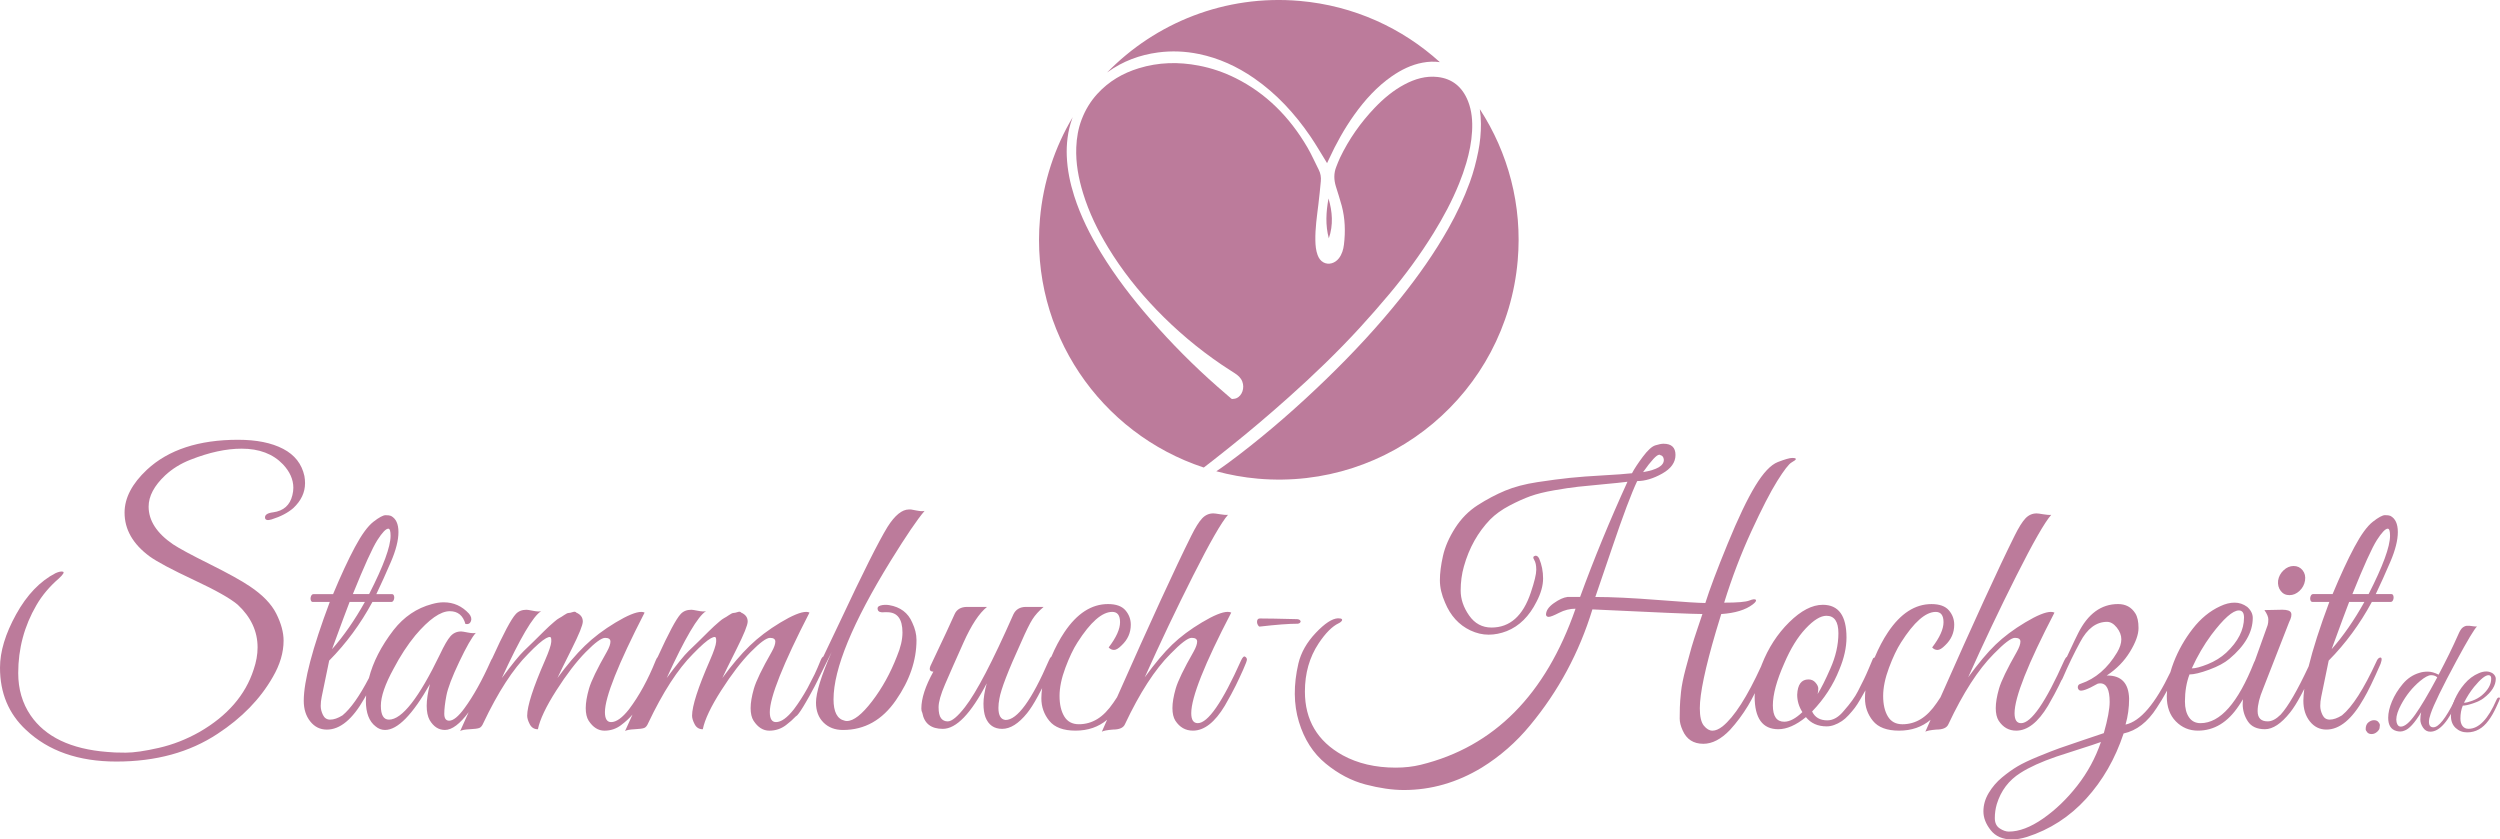
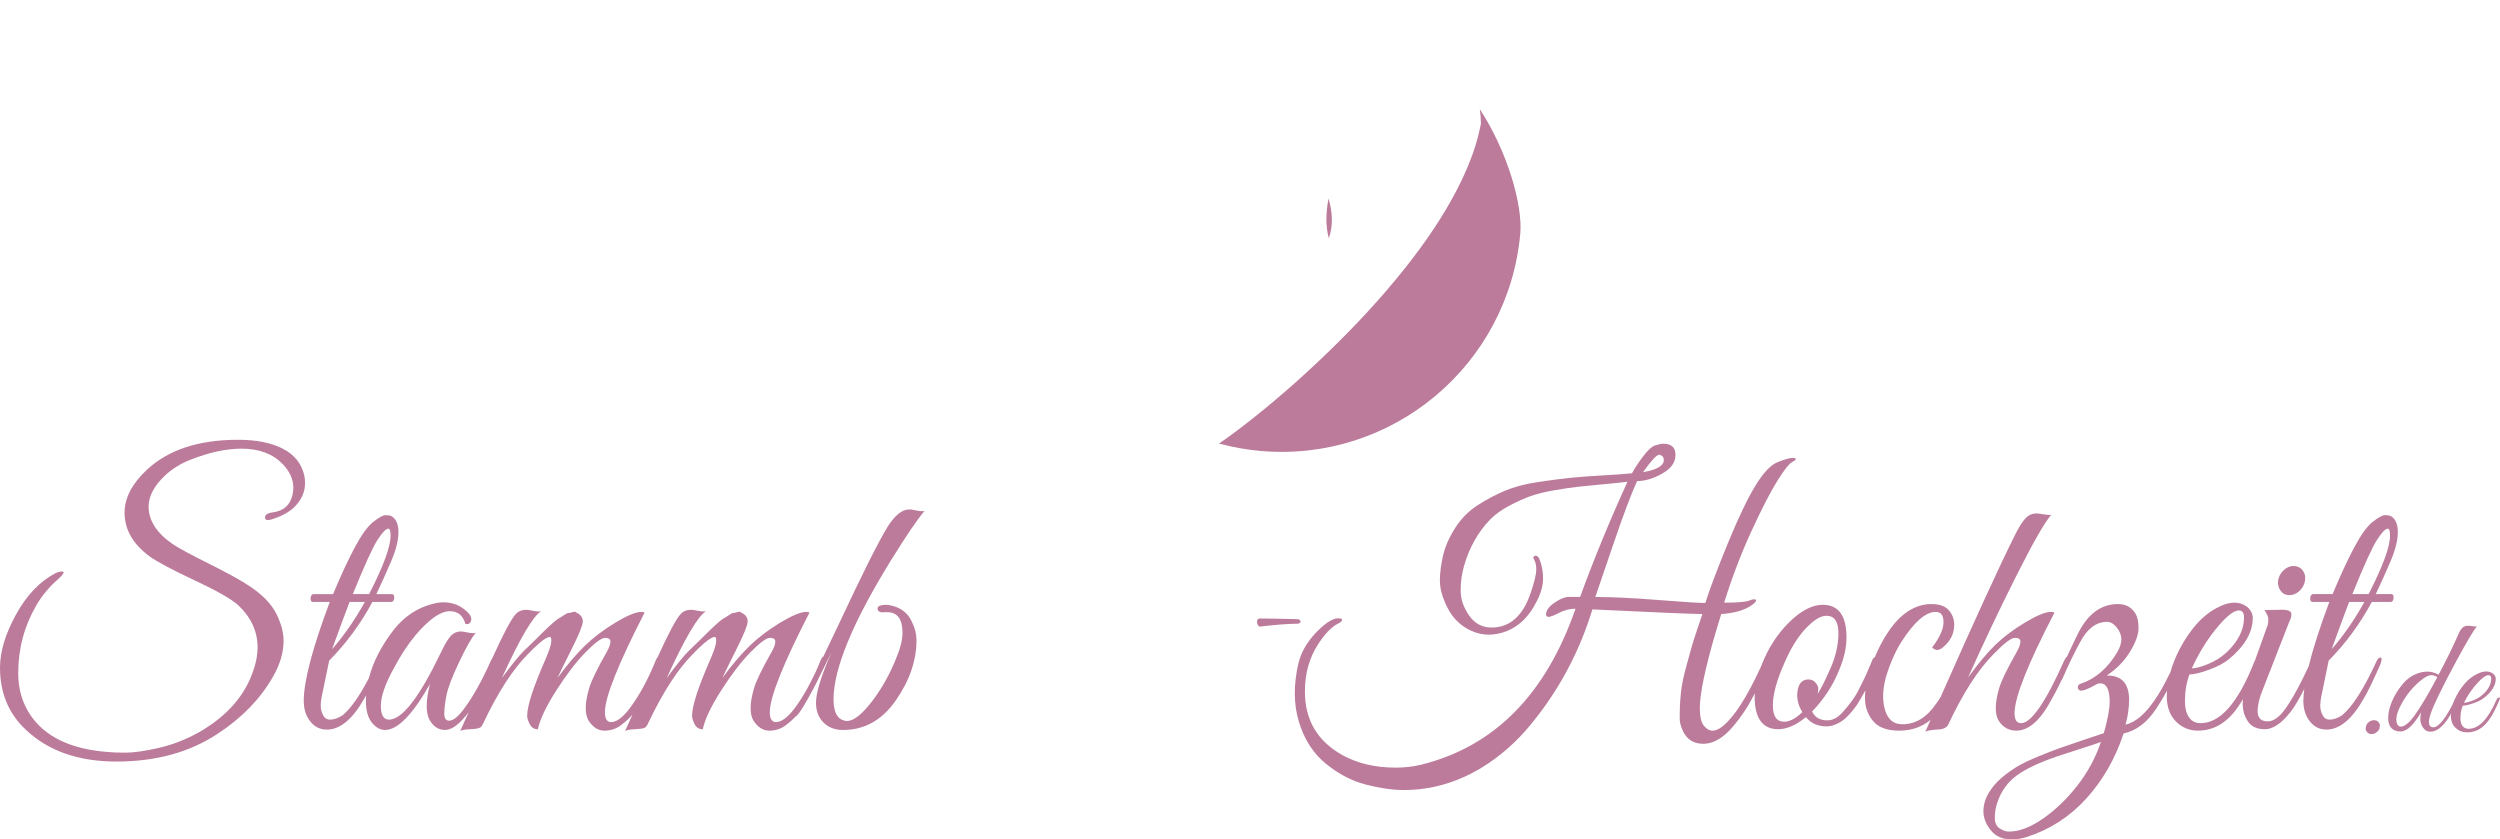
<svg xmlns="http://www.w3.org/2000/svg" version="1.1" id="Ebene_1" x="0px" y="0px" width="300px" height="100.73px" viewBox="0 0 300 100.73" style="enable-background:new 0 0 300 100.73;" xml:space="preserve">
  <style type="text/css">
	.st0{fill:#BC7B9B;}
</style>
  <g>
    <g>
      <path class="st0" d="M36.529,57.125c-0.312-1.451-1.165-2.539-2.556-3.264    c-1.392-0.726-3.194-1.088-5.405-1.088c-4.709,0-8.352,1.194-10.927,3.584    c-1.795,1.678-2.693,3.399-2.693,5.162c0,2.02,1.001,3.769,3.005,5.248    c0.91,0.655,2.686,1.6,5.327,2.837c2.641,1.237,4.39,2.226,5.249,2.965    c1.587,1.479,2.381,3.186,2.381,5.12c0,0.853-0.156,1.735-0.468,2.645    c-0.989,3.072-3.161,5.576-6.517,7.51c-1.561,0.881-3.181,1.515-4.859,1.899    c-1.678,0.384-3.005,0.576-3.981,0.576c-0.976,0-1.711-0.028-2.205-0.085    c-4.371-0.341-7.441-1.806-9.21-4.394c-0.989-1.451-1.483-3.142-1.483-5.077    c0-2.93,0.728-5.647,2.186-8.149c0.676-1.166,1.574-2.233,2.693-3.2    c0.52-0.483,0.683-0.753,0.488-0.811c-0.195-0.056-0.488,0-0.878,0.171    c-1.874,0.967-3.454,2.617-4.742,4.949C0.644,76.055,0,78.188,0,80.122    c0,3.044,1.04,5.533,3.122,7.467c2.679,2.531,6.296,3.797,10.849,3.797    c4.735,0,8.781-1.109,12.137-3.328c2.914-1.906,5.125-4.181,6.634-6.826    c0.859-1.479,1.288-2.93,1.288-4.352c0-0.996-0.293-2.076-0.878-3.243    c-0.586-1.166-1.646-2.261-3.181-3.285c-1.015-0.683-2.621-1.571-4.82-2.667    c-2.199-1.094-3.662-1.884-4.39-2.368c-1.951-1.336-2.927-2.844-2.927-4.522    c0-1.251,0.663-2.503,1.99-3.755c0.859-0.796,1.873-1.422,3.044-1.877    c2.237-0.881,4.279-1.323,6.127-1.323c2.107,0,3.759,0.626,4.956,1.877    c0.832,0.883,1.249,1.821,1.249,2.816c0,0.285-0.039,0.583-0.117,0.897    c-0.286,1.194-1.054,1.877-2.303,2.048c-0.703,0.085-1.028,0.313-0.976,0.683    c0.052,0.256,0.312,0.313,0.781,0.171c1.093-0.342,1.964-0.797,2.615-1.365    c0.937-0.882,1.405-1.878,1.405-2.987C36.607,57.695,36.58,57.41,36.529,57.125z    " />
      <path class="st0" d="M106.696,72.613c-0.365-0.057-0.703-0.043-1.015,0.042    c-0.312,0.085-0.429,0.256-0.351,0.512c0.078,0.256,0.351,0.356,0.82,0.299    c0.104,0,0.208,0,0.312,0c1.222,0,1.834,0.811,1.834,2.433    c0,0.853-0.221,1.806-0.663,2.858c-0.781,2.02-1.776,3.819-2.985,5.397    c-1.21,1.578-2.218,2.368-3.025,2.368c-0.104,0-0.195-0.014-0.273-0.042    c-0.885-0.199-1.327-1.052-1.327-2.56c0-3.669,2.289-9.216,6.869-16.64    c1.847-2.987,3.2-4.978,4.059-5.974c-0.209,0.058-0.527,0.043-0.956-0.042    c-0.429-0.085-0.657-0.128-0.683-0.128h-0.195h-0.039    c-0.833,0-1.692,0.697-2.576,2.091c-1.093,1.792-2.999,5.59-5.717,11.392    c-0.728,1.554-1.39,2.942-1.988,4.174c-0.111,0.038-0.222,0.193-0.334,0.477    c-0.226,0.566-0.463,1.111-0.708,1.636c-0.308,0.614-0.592,1.166-0.854,1.666    c-0.511,0.92-1.056,1.772-1.638,2.544c-0.807,1.024-1.522,1.535-2.146,1.535    c-0.494,0-0.742-0.398-0.742-1.194c0-1.792,1.587-5.774,4.761-11.946    c-0.104-0.057-0.234-0.085-0.39-0.085c-0.651,0-1.685,0.426-3.103,1.28    c-1.418,0.853-2.648,1.785-3.688,2.795c-1.041,1.01-2.134,2.297-3.278,3.861    c0.259-0.569,0.832-1.735,1.717-3.499c0.884-1.763,1.327-2.859,1.327-3.285    c0-0.483-0.26-0.839-0.78-1.067c-0.078-0.113-0.221-0.135-0.429-0.064    c-0.209,0.071-0.371,0.106-0.488,0.106s-0.299,0.085-0.546,0.256    c-0.248,0.171-0.443,0.292-0.586,0.363c-0.143,0.072-0.345,0.221-0.605,0.448    c-0.26,0.228-0.462,0.406-0.605,0.533c-0.143,0.128-0.351,0.328-0.624,0.598    c-0.273,0.27-0.482,0.476-0.624,0.618c-0.143,0.143-0.345,0.342-0.605,0.598    c-0.26,0.256-0.657,0.64-1.19,1.151c-0.534,0.512-1.411,1.594-2.634,3.243    c2.185-4.778,3.759-7.452,4.722-8.021c-0.209,0.058-0.527,0.043-0.956-0.042    c-0.429-0.085-0.696-0.128-0.8-0.128c-0.546,0-0.976,0.171-1.288,0.512    c-0.527,0.555-1.45,2.279-2.768,5.172c-0.079,0.078-0.158,0.216-0.237,0.417    c-0.911,2.276-1.977,4.224-3.2,5.846c-0.807,1.024-1.522,1.535-2.146,1.535    c-0.494,0-0.742-0.398-0.742-1.194c0-1.792,1.587-5.774,4.761-11.946    c-0.104-0.057-0.234-0.085-0.39-0.085c-0.651,0-1.685,0.426-3.103,1.28    c-1.418,0.853-2.648,1.785-3.688,2.795c-1.041,1.01-2.134,2.297-3.278,3.861    c0.259-0.569,0.832-1.735,1.717-3.499c0.884-1.763,1.327-2.859,1.327-3.285    c0-0.483-0.26-0.839-0.78-1.067c-0.078-0.113-0.221-0.135-0.429-0.064    c-0.209,0.071-0.371,0.106-0.488,0.106c-0.117,0-0.299,0.085-0.546,0.256    c-0.248,0.171-0.443,0.292-0.586,0.363c-0.143,0.072-0.345,0.221-0.605,0.448    c-0.26,0.228-0.462,0.406-0.605,0.533c-0.143,0.128-0.351,0.328-0.624,0.598    c-0.273,0.27-0.482,0.476-0.624,0.618c-0.143,0.143-0.345,0.342-0.605,0.598    c-0.26,0.256-0.657,0.64-1.19,1.151c-0.534,0.512-1.411,1.594-2.634,3.243    c2.185-4.778,3.759-7.452,4.722-8.021c-0.209,0.058-0.527,0.043-0.956-0.042    s-0.696-0.128-0.8-0.128c-0.546,0-0.976,0.171-1.288,0.512    c-0.537,0.565-1.486,2.348-2.844,5.341c-0.057,0.071-0.11,0.167-0.161,0.291    c-1.041,2.333-2.095,4.224-3.161,5.674c-0.729,0.997-1.34,1.494-1.834,1.494    c-0.39,0-0.586-0.278-0.586-0.832c0-0.555,0.084-1.281,0.254-2.176    c0.169-0.896,0.683-2.247,1.542-4.053c0.858-1.806,1.522-2.965,1.99-3.477    c-0.209,0.058-0.527,0.042-0.956-0.042c-0.429-0.085-0.696-0.128-0.8-0.128    c-0.521,0-0.95,0.192-1.288,0.576c-0.339,0.384-0.755,1.103-1.249,2.154    c-2.524,5.234-4.566,7.851-6.127,7.851c-0.651,0-0.976-0.554-0.976-1.664    c0-1.109,0.507-2.588,1.522-4.437c0.806-1.535,1.678-2.872,2.615-4.01    c1.639-1.934,3.018-2.901,4.137-2.901c0.962,0,1.587,0.512,1.874,1.536    c0.338,0.058,0.559-0.057,0.663-0.342c0.104-0.283,0.026-0.583-0.234-0.896    c-0.833-0.91-1.847-1.365-3.044-1.365c-0.443,0-0.911,0.072-1.405,0.213    c-1.821,0.484-3.356,1.522-4.605,3.115c-1.494,1.941-2.47,3.861-2.955,5.762    c-1.137,2.177-2.195,3.677-3.172,4.478c-0.546,0.342-1.041,0.512-1.483,0.512    c-0.39,0-0.677-0.185-0.858-0.554c-0.182-0.369-0.273-0.732-0.273-1.088    c0-0.356,0.039-0.718,0.117-1.088l0.898-4.352    c2.029-2.048,3.759-4.394,5.19-7.04h2.264c0.13,0,0.227-0.078,0.293-0.235    c0.065-0.156,0.078-0.312,0.039-0.469c-0.039-0.156-0.124-0.235-0.253-0.235h-1.874    c0.572-1.194,1.158-2.489,1.756-3.883c0.598-1.393,0.898-2.581,0.898-3.562    s-0.299-1.628-0.898-1.942c-0.131-0.056-0.345-0.085-0.644-0.085    c-0.299,0-0.787,0.264-1.463,0.79c-0.677,0.526-1.418,1.543-2.224,3.051    c-0.807,1.508-1.678,3.385-2.615,5.632H37.621c-0.131,0-0.228,0.078-0.293,0.235    c-0.065,0.157-0.078,0.313-0.039,0.469c0.039,0.156,0.123,0.235,0.254,0.235    h2.029c-2.082,5.547-3.122,9.501-3.122,11.861c0,0.996,0.26,1.821,0.781,2.475    c0.52,0.654,1.183,0.981,1.99,0.981c1.586,0,3.083-1.238,4.488-3.712    c0.072-0.119,0.148-0.254,0.227-0.398c-0.013,0.218-0.032,0.436-0.032,0.654    c0,1.451,0.39,2.475,1.171,3.072c0.338,0.285,0.715,0.426,1.132,0.426    c1.509,0,3.304-1.835,5.386-5.504c-0.26,1.024-0.39,1.892-0.39,2.603    c0,0.712,0.117,1.28,0.351,1.707c0.468,0.797,1.079,1.194,1.834,1.194    c0.849,0,1.801-0.717,2.853-2.138c-0.434,0.989-0.775,1.748-1.019,2.266    c0.183-0.114,0.56-0.185,1.132-0.213c0.572-0.028,0.956-0.078,1.151-0.149    c0.195-0.071,0.357-0.262,0.488-0.576c1.769-3.726,3.564-6.499,5.385-8.32    c0.962-0.995,1.678-1.622,2.147-1.877c0.208-0.114,0.371-0.164,0.488-0.149    c0.117,0.015,0.162,0.213,0.137,0.597c-0.026,0.384-0.273,1.117-0.742,2.197    c-1.431,3.272-2.146,5.49-2.146,6.656c0,0.284,0.104,0.626,0.312,1.024    c0.208,0.399,0.533,0.597,0.976,0.597c0.234-1.166,0.969-2.716,2.205-4.651    c1.235-1.934,2.413-3.47,3.532-4.608c1.118-1.137,1.893-1.707,2.322-1.707    c0.429,0,0.644,0.149,0.644,0.448c0,0.299-0.143,0.704-0.429,1.216    c-1.171,2.048-1.887,3.528-2.146,4.437c-0.26,0.91-0.39,1.685-0.39,2.326    c0,0.64,0.117,1.145,0.351,1.515c0.52,0.797,1.151,1.194,1.893,1.194    c0.741,0,1.405-0.22,1.99-0.661c0.553-0.417,1.01-0.84,1.378-1.27    c-0.373,0.845-0.672,1.508-0.891,1.973c0.183-0.114,0.56-0.185,1.132-0.213    c0.572-0.028,0.956-0.078,1.151-0.149c0.195-0.071,0.357-0.262,0.488-0.576    c1.769-3.726,3.564-6.499,5.385-8.32c0.962-0.995,1.678-1.622,2.147-1.877    c0.208-0.114,0.371-0.164,0.488-0.149c0.117,0.015,0.162,0.213,0.137,0.597    c-0.026,0.384-0.273,1.117-0.742,2.197c-1.431,3.272-2.146,5.49-2.146,6.656    c0,0.284,0.104,0.626,0.312,1.024c0.208,0.399,0.533,0.597,0.976,0.597    c0.234-1.166,0.969-2.716,2.205-4.651c1.235-1.934,2.413-3.47,3.532-4.608    c1.118-1.137,1.893-1.707,2.322-1.707c0.429,0,0.644,0.149,0.644,0.448    c0,0.299-0.143,0.704-0.429,1.216c-1.171,2.048-1.887,3.528-2.146,4.437    c-0.26,0.91-0.39,1.685-0.39,2.326c0,0.64,0.117,1.145,0.351,1.515    c0.52,0.797,1.151,1.194,1.893,1.194c0.741,0,1.405-0.22,1.99-0.661    c0.459-0.346,0.852-0.697,1.183-1.051c0.047-0.022,0.101-0.061,0.163-0.122    c0.24-0.252,0.593-0.784,1.057-1.592c0.13-0.22,0.265-0.456,0.407-0.712    c0.533-0.967,0.878-1.621,1.034-1.962c0.027-0.06,0.058-0.128,0.089-0.195    c0.463-0.911,0.978-1.953,1.55-3.133c-1.249,2.844-1.873,4.864-1.873,6.058    c0,0.996,0.299,1.792,0.898,2.39c0.598,0.597,1.379,0.896,2.342,0.896    c2.601,0,4.722-1.194,6.361-3.584c1.639-2.36,2.459-4.764,2.459-7.21    c0-0.683-0.17-1.379-0.508-2.091C108.972,73.538,108.048,72.841,106.696,72.613z     M45.289,64.805c0.586-0.91,1.021-1.365,1.308-1.365    c0.182,0,0.273,0.285,0.273,0.853c0,1.308-0.858,3.641-2.576,6.997h-1.951    C43.722,67.877,44.704,65.716,45.289,64.805z M41.953,72.229h1.834    c-1.223,2.19-2.537,4.082-3.942,5.674    C40.938,74.917,41.64,73.026,41.953,72.229z" />
-       <path class="st0" d="M149.41,78.799c-0.144-0.085-0.306,0.072-0.488,0.469    c-2.238,5.007-3.968,7.51-5.191,7.51c-0.521,0-0.781-0.398-0.781-1.195    c0-1.905,1.6-5.931,4.801-12.074c-0.131-0.057-0.274-0.085-0.429-0.085    c-0.651,0-1.678,0.42-3.083,1.259c-1.405,0.839-2.595,1.728-3.571,2.667    c-0.976,0.938-2.075,2.247-3.298,3.925c1.847-4.124,3.779-8.185,5.795-12.181    c2.016-3.996,3.415-6.435,4.195-7.317c-0.208,0.028-0.521,0.007-0.936-0.064    c-0.417-0.071-0.69-0.107-0.82-0.107c-0.521,0-0.969,0.199-1.346,0.597    c-0.378,0.399-0.814,1.096-1.308,2.091c-1.929,3.871-4.898,10.329-8.905,19.371    c-0.137,0.211-0.284,0.43-0.441,0.661c-0.612,0.896-1.255,1.551-1.932,1.962    c-0.677,0.412-1.412,0.619-2.205,0.619c-0.794,0-1.379-0.312-1.756-0.939    c-0.378-0.625-0.566-1.443-0.566-2.453s0.234-2.14,0.703-3.392    c0.468-1.251,0.949-2.261,1.444-3.029c1.561-2.446,2.952-3.669,4.176-3.669    c0.624,0,0.937,0.412,0.937,1.237s-0.455,1.835-1.366,3.029    c0.182,0.199,0.396,0.299,0.644,0.299c0.247,0,0.552-0.185,0.917-0.555    c0.728-0.683,1.093-1.507,1.093-2.474c0-0.654-0.215-1.23-0.644-1.728    c-0.429-0.498-1.126-0.747-2.088-0.747c-1.977,0-3.721,1.124-5.23,3.371    c-0.578,0.859-1.101,1.848-1.573,2.957c-0.1,0.057-0.2,0.201-0.3,0.456    c-2.055,4.751-3.785,7.126-5.19,7.126c-0.573-0.057-0.858-0.54-0.858-1.451    c0-0.342,0.039-0.711,0.117-1.11c0.182-1.109,1.053-3.37,2.615-6.784    c0.572-1.308,1.021-2.218,1.346-2.731c0.325-0.512,0.774-1.009,1.346-1.493    h-2.107c-0.729,0-1.236,0.299-1.522,0.896c-2.498,5.66-4.436,9.373-5.815,11.136    c-0.885,1.138-1.574,1.707-2.068,1.707c-0.339,0-0.605-0.128-0.8-0.384    c-0.195-0.256-0.293-0.697-0.293-1.323c0-0.626,0.26-1.542,0.781-2.752    c0.52-1.208,1.255-2.873,2.205-4.992c0.95-2.119,1.893-3.549,2.829-4.288    h-2.381c-0.755,0-1.262,0.299-1.522,0.896c-0.573,1.28-1.301,2.844-2.185,4.694    l-0.703,1.493c-0.182,0.456-0.065,0.683,0.351,0.683    c-0.963,1.735-1.444,3.215-1.444,4.437c0,0.199,0.039,0.37,0.117,0.512    c0.234,1.28,1.054,1.92,2.459,1.92c1.613,0,3.369-1.82,5.269-5.462    c-0.26,0.967-0.39,1.778-0.39,2.433c0,0.654,0.078,1.194,0.234,1.621    c0.364,0.939,1.034,1.408,2.01,1.408s1.971-0.626,2.985-1.878    c0.39-0.483,0.813-1.144,1.268-1.984c0.205-0.378,0.383-0.715,0.541-1.021    c-0.055,0.414-0.092,0.821-0.092,1.213c0,1.024,0.318,1.927,0.956,2.709    c0.637,0.783,1.685,1.174,3.142,1.174c1.499,0,2.763-0.437,3.793-1.307    c-0.209,0.475-0.418,0.947-0.632,1.435c0.182-0.114,0.624-0.199,1.327-0.256    c0.78,0,1.261-0.214,1.444-0.64c1.769-3.755,3.59-6.571,5.464-8.448    c1.249-1.28,2.094-1.92,2.537-1.92c0.442,0,0.663,0.149,0.663,0.448    c0,0.299-0.143,0.704-0.429,1.216c-1.171,2.048-1.887,3.528-2.146,4.437    c-0.26,0.91-0.39,1.685-0.39,2.326c0,0.64,0.117,1.145,0.351,1.515    c0.52,0.797,1.223,1.194,2.108,1.194c1.352,0,2.627-0.995,3.825-2.987    c0.572-0.995,1.008-1.799,1.307-2.41c0.299-0.611,0.598-1.251,0.898-1.92    c0.299-0.668,0.449-1.074,0.449-1.216    C149.624,78.999,149.552,78.885,149.41,78.799z" />
    </g>
    <g>
      <path class="st0" d="M274.734,71.418c0.441,0,0.843-0.17,1.207-0.512    c0.363-0.341,0.584-0.753,0.662-1.237c0.078-0.483-0.02-0.896-0.292-1.237    c-0.273-0.342-0.63-0.512-1.071-0.512c-0.442,0-0.844,0.171-1.207,0.512    c-0.364,0.341-0.584,0.753-0.662,1.237c-0.052,0.484,0.052,0.897,0.312,1.237    C273.942,71.248,274.292,71.418,274.734,71.418z" />
      <path class="st0" d="M286.961,71.29h-1.869c0.571-1.194,1.155-2.489,1.752-3.883    c0.597-1.393,0.896-2.581,0.896-3.562c0-0.981-0.299-1.628-0.896-1.942    c-0.13-0.056-0.344-0.085-0.643-0.085c-0.298,0-0.785,0.264-1.46,0.79    c-0.675,0.526-1.415,1.543-2.22,3.051c-0.805,1.508-1.674,3.385-2.609,5.632    h-2.337c-0.13,0-0.228,0.078-0.292,0.235c-0.065,0.157-0.077,0.313-0.039,0.469    c0.039,0.156,0.123,0.235,0.253,0.235h2.025    c-1.151,3.073-1.97,5.638-2.484,7.733c-1.343,2.874-2.464,4.813-3.357,5.791    c-0.545,0.541-1.065,0.811-1.558,0.811c-0.805,0-1.207-0.412-1.207-1.237    c0-0.74,0.22-1.635,0.662-2.688l3.115-7.978    c0.259-0.512,0.337-0.889,0.234-1.131c-0.104-0.242-0.454-0.363-1.051-0.363    l-2.142,0.043c0.311,0.456,0.467,0.825,0.467,1.109    c0,0.285-0.026,0.512-0.078,0.683l-1.526,4.258    c-0.037,0.068-0.074,0.136-0.109,0.222c-1.922,4.864-4.063,7.296-6.425,7.296    c-0.597,0-1.058-0.235-1.382-0.704c-0.324-0.469-0.487-1.102-0.487-1.899    c0-1.194,0.181-2.276,0.545-3.243c0.546,0,1.337-0.192,2.375-0.576    s1.843-0.817,2.415-1.301c1.869-1.564,2.803-3.2,2.803-4.906    c0-0.483-0.221-0.924-0.662-1.323c-0.468-0.342-0.974-0.512-1.519-0.512    c-0.546,0-1.117,0.142-1.714,0.426c-1.246,0.569-2.349,1.472-3.31,2.709    c-0.961,1.237-1.72,2.575-2.278,4.011c-0.158,0.407-0.288,0.805-0.401,1.199    c-1.815,3.805-3.609,5.905-5.382,6.289c0.285-0.996,0.428-2.033,0.428-3.115    c-0.053-1.849-0.922-2.773-2.609-2.773c-0.026,0-0.052,0-0.078,0    c1.168-0.768,2.096-1.713,2.784-2.837c0.688-1.124,1.032-2.076,1.032-2.858    c0-0.783-0.13-1.372-0.389-1.771c-0.467-0.74-1.155-1.11-2.064-1.11    c-2.025,0-3.622,1.167-4.79,3.499c-0.115,0.21-0.566,1.156-1.348,2.828    c-0.101,0.056-0.209,0.201-0.326,0.457c-2.233,5.007-3.959,7.51-5.179,7.51    c-0.52,0-0.779-0.398-0.779-1.195c0-1.905,1.597-5.93,4.79-12.074    c-0.131-0.057-0.273-0.085-0.428-0.085c-0.65,0-1.674,0.42-3.076,1.259    c-1.402,0.839-2.59,1.728-3.563,2.667c-0.974,0.938-2.071,2.247-3.291,3.925    c1.843-4.124,3.771-8.185,5.783-12.181c2.012-3.996,3.407-6.435,4.186-7.317    c-0.208,0.028-0.52,0.007-0.934-0.064c-0.416-0.071-0.688-0.107-0.818-0.107    c-0.52,0-0.967,0.199-1.343,0.597c-0.377,0.399-0.812,1.096-1.305,2.091    c-1.925,3.871-4.888,10.329-8.886,19.372c-0.137,0.21-0.283,0.43-0.439,0.66    c-0.61,0.896-1.253,1.551-1.927,1.962c-0.676,0.412-1.409,0.619-2.201,0.619    c-0.792,0-1.376-0.312-1.752-0.939c-0.376-0.625-0.564-1.443-0.564-2.453    s0.233-2.14,0.701-3.392c0.467-1.251,0.947-2.261,1.441-3.029    c1.557-2.446,2.946-3.669,4.167-3.669c0.623,0,0.934,0.412,0.934,1.237    s-0.454,1.835-1.363,3.029c0.181,0.199,0.395,0.299,0.643,0.299    c0.247,0,0.551-0.185,0.915-0.555c0.726-0.683,1.09-1.507,1.09-2.474    c0-0.654-0.214-1.23-0.643-1.728c-0.428-0.498-1.123-0.747-2.083-0.747    c-1.973,0-3.713,1.124-5.218,3.371c-0.592,0.88-1.125,1.899-1.604,3.043    c-0.102,0.016-0.181,0.069-0.225,0.179c-0.053,0.128-0.202,0.484-0.448,1.067    c-0.247,0.583-0.447,1.031-0.603,1.344c-0.156,0.313-0.402,0.804-0.74,1.472    c-0.338,0.669-0.896,1.444-1.674,2.325c-0.623,0.768-1.285,1.152-1.986,1.152    c-0.883,0-1.493-0.355-1.83-1.067c1.453-1.507,2.543-3.185,3.271-5.035    c0.57-1.365,0.856-2.645,0.856-3.839c0-2.617-0.948-3.926-2.843-3.926    c-1.272,0-2.616,0.697-4.03,2.091c-1.415,1.394-2.512,3.087-3.291,5.077    c-0.029,0.069-0.049,0.136-0.076,0.205c-1.675,3.661-3.221,6.077-4.635,7.219    c-0.442,0.341-0.844,0.512-1.207,0.512c-0.364,0-0.707-0.199-1.032-0.597    c-0.325-0.398-0.487-1.094-0.487-2.091c0-1.763,0.648-4.849,1.947-9.258    c0.389-1.308,0.597-1.991,0.623-2.048c1.661-0.114,2.921-0.497,3.777-1.152    c0.337-0.256,0.46-0.441,0.37-0.555c-0.091-0.113-0.35-0.085-0.778,0.085    c-0.428,0.171-1.435,0.256-3.018,0.256c0.935-3.015,2.025-5.873,3.271-8.576    c1.246-2.702,2.278-4.707,3.095-6.016c0.818-1.308,1.396-2.055,1.733-2.24    c0.337-0.185,0.506-0.32,0.506-0.406s-0.15-0.128-0.447-0.128    c-0.299,0-0.87,0.164-1.714,0.49c-0.844,0.327-1.746,1.28-2.706,2.859    c-0.961,1.578-2.071,3.903-3.329,6.976c-1.259,3.072-2.149,5.433-2.667,7.082    c-0.701,0-2.59-0.121-5.666-0.362s-5.588-0.362-7.535-0.362    c0.078-0.199,0.759-2.198,2.045-5.995c1.285-3.797,2.278-6.435,2.979-7.914    c0.935,0,1.934-0.299,2.998-0.896c1.064-0.597,1.597-1.344,1.597-2.24    c0-0.896-0.48-1.344-1.441-1.344c-0.234,0-0.559,0.064-0.974,0.192    c-0.416,0.128-0.915,0.583-1.5,1.365c-0.584,0.783-1.019,1.444-1.304,1.984    c-0.753,0.085-1.908,0.171-3.466,0.256s-2.888,0.185-3.992,0.299    c-1.103,0.114-2.401,0.285-3.894,0.512c-1.493,0.228-2.784,0.569-3.874,1.024    c-1.09,0.456-2.181,1.031-3.271,1.728c-1.09,0.697-1.999,1.615-2.726,2.752    c-0.727,1.138-1.214,2.255-1.46,3.349c-0.247,1.096-0.37,2.069-0.37,2.923    s0.207,1.749,0.623,2.688c0.648,1.565,1.661,2.674,3.037,3.328    c0.726,0.341,1.453,0.512,2.181,0.512c0.726,0,1.453-0.142,2.18-0.426    c1.505-0.597,2.7-1.778,3.583-3.542c0.519-0.995,0.779-1.92,0.779-2.773    c0-0.853-0.156-1.649-0.468-2.39c-0.13-0.256-0.286-0.369-0.467-0.341    c-0.26,0.057-0.305,0.22-0.136,0.49c0.169,0.271,0.253,0.669,0.253,1.194    c0,0.527-0.221,1.444-0.662,2.752c-0.935,2.788-2.505,4.181-4.712,4.181    c-1.117,0-2.012-0.483-2.687-1.451c-0.675-0.967-1.012-1.962-1.012-2.986    c0-1.024,0.129-1.991,0.389-2.901c0.623-2.219,1.674-4.096,3.154-5.632    c0.623-0.626,1.395-1.181,2.317-1.665c0.922-0.483,1.759-0.86,2.512-1.131    c0.753-0.269,1.7-0.504,2.843-0.703c1.142-0.199,2.103-0.342,2.882-0.427    c0.779-0.085,1.791-0.185,3.037-0.299c1.246-0.113,2.206-0.213,2.882-0.299    c-2.129,4.665-4.025,9.273-5.685,13.824h-1.519    c-0.468,0.057-1.013,0.306-1.636,0.747c-0.623,0.441-0.935,0.903-0.935,1.387    c0.026,0.17,0.137,0.256,0.331,0.256c0.195,0,0.61-0.163,1.246-0.49    c0.636-0.327,1.291-0.491,1.967-0.491c-3.583,10.325-9.774,16.568-18.575,18.73    c-0.935,0.228-1.934,0.342-2.998,0.342c-2.441,0-4.57-0.498-6.386-1.494    c-3.012-1.678-4.517-4.224-4.517-7.637c0-2.19,0.545-4.11,1.635-5.76    c0.83-1.251,1.636-2.062,2.414-2.432c0.13-0.056,0.24-0.135,0.331-0.235    c0.091-0.099,0.11-0.185,0.058-0.256c-0.053-0.071-0.209-0.107-0.468-0.107    c-0.7,0.028-1.59,0.612-2.667,1.749c-1.077,1.138-1.772,2.361-2.083,3.669    c-0.597,2.56-0.577,4.892,0.058,6.997c0.636,2.105,1.707,3.776,3.213,5.013    c1.505,1.237,3.102,2.076,4.79,2.517c1.687,0.441,3.218,0.661,4.595,0.661    c3.271,0,6.386-0.896,9.345-2.687c2.206-1.365,4.141-3.058,5.802-5.078    c3.4-4.096,5.893-8.732,7.476-13.909c7.684,0.37,12.085,0.555,13.201,0.555    c-0.027,0.085-0.209,0.626-0.546,1.621c-0.337,0.997-0.591,1.785-0.759,2.368    c-0.169,0.583-0.402,1.437-0.701,2.56c-0.299,1.124-0.487,2.062-0.564,2.816    c-0.078,0.754-0.124,1.365-0.137,1.835c-0.013,0.469-0.019,0.917-0.019,1.344    c0,0.426,0.117,0.896,0.35,1.408c0.467,1.081,1.297,1.621,2.492,1.621    c1.064,0,2.128-0.554,3.193-1.664c0.804-0.881,1.525-1.849,2.161-2.901    c0.249-0.412,0.523-0.918,0.822-1.512c-0.007,0.134-0.024,0.271-0.024,0.403    c0,2.617,0.947,3.925,2.843,3.925c1.012,0,2.116-0.483,3.31-1.451    c0.597,0.74,1.427,1.11,2.492,1.11c0.571,0,1.181-0.213,1.83-0.64    c0.259-0.171,0.532-0.412,0.818-0.725s0.526-0.598,0.721-0.853    c0.195-0.256,0.415-0.597,0.662-1.024c0.247-0.426,0.441-0.768,0.584-1.024    c0.01-0.018,0.022-0.044,0.033-0.063c-0.035,0.327-0.052,0.646-0.052,0.959    c0,1.024,0.318,1.927,0.954,2.709c0.636,0.783,1.681,1.174,3.135,1.174    c1.496,0,2.756-0.437,3.785-1.307c-0.209,0.475-0.417,0.947-0.631,1.434    c0.182-0.114,0.623-0.199,1.324-0.256c0.779,0,1.259-0.214,1.441-0.64    c1.765-3.755,3.582-6.571,5.451-8.448c1.246-1.28,2.09-1.92,2.531-1.92    c0.441,0,0.662,0.149,0.662,0.448c0,0.299-0.143,0.704-0.428,1.216    c-1.168,2.048-1.882,3.528-2.142,4.437c-0.26,0.91-0.389,1.685-0.389,2.326    c0,0.64,0.117,1.145,0.35,1.515c0.519,0.797,1.22,1.194,2.103,1.194    c1.349,0,2.621-0.995,3.816-2.987c0.57-0.995,1.006-1.799,1.304-2.41    c0.1-0.205,0.2-0.419,0.301-0.631c0.063-0.075,0.126-0.177,0.185-0.33    c0.648-1.507,1.337-2.929,2.064-4.267c0.857-1.621,1.934-2.432,3.232-2.432    c0.415,0,0.804,0.228,1.168,0.683c0.363,0.456,0.545,0.925,0.545,1.408    c0,0.484-0.169,1.01-0.506,1.578c-1.143,1.906-2.596,3.158-4.361,3.755    c-0.208,0.057-0.325,0.171-0.35,0.341c-0.026,0.171,0.025,0.314,0.156,0.427    c0.234,0.199,0.974-0.057,2.22-0.768c0.103-0.028,0.207-0.043,0.311-0.043    c0.753,0,1.129,0.74,1.129,2.219c0,0.853-0.233,2.105-0.701,3.755    c-0.415,0.142-1.259,0.426-2.531,0.853c-1.273,0.426-2.207,0.747-2.804,0.96    c-0.598,0.213-1.435,0.54-2.512,0.981c-1.077,0.441-1.914,0.839-2.512,1.195    c-0.596,0.355-1.213,0.796-1.849,1.322c-0.636,0.526-1.168,1.145-1.597,1.856    c-0.428,0.71-0.643,1.451-0.643,2.219s0.292,1.521,0.876,2.261    c0.584,0.74,1.435,1.11,2.551,1.11c0.545,0,1.143-0.1,1.791-0.299    c2.751-0.883,5.12-2.411,7.107-4.587c1.986-2.176,3.485-4.786,4.497-7.829    c1.558-0.342,2.882-1.366,3.972-3.072c0.396-0.585,0.812-1.281,1.243-2.067    c-0.016,0.221-0.035,0.443-0.035,0.659c0,1.281,0.363,2.29,1.09,3.03    c0.726,0.74,1.609,1.109,2.648,1.109c1.947,0,3.582-0.995,4.906-2.987    c0.166-0.237,0.332-0.5,0.497-0.778c-0.019,0.192-0.03,0.381-0.03,0.565    c0,0.768,0.208,1.465,0.623,2.091s1.096,0.938,2.045,0.938    c0.948,0,1.953-0.668,3.018-2.005c0.389-0.483,0.823-1.174,1.304-2.069    c0.151-0.282,0.281-0.531,0.401-0.764c-0.065,0.519-0.11,1.006-0.11,1.425    c0,0.996,0.259,1.821,0.779,2.475c0.519,0.654,1.181,0.981,1.986,0.981    c1.583,0,3.076-1.237,4.478-3.712c0.493-0.824,1.168-2.218,2.025-4.181    c0.103-0.284,0.142-0.49,0.117-0.619c-0.026-0.128-0.111-0.163-0.253-0.106    c-0.143,0.057-0.267,0.213-0.37,0.469c-1.506,3.271-2.881,5.419-4.128,6.442    c-0.545,0.342-1.038,0.512-1.479,0.512c-0.39,0-0.676-0.185-0.857-0.554    c-0.182-0.369-0.273-0.732-0.273-1.088c0-0.356,0.039-0.718,0.117-1.088    l0.896-4.352c2.025-2.048,3.751-4.394,5.179-7.039h2.258    c0.13,0,0.228-0.078,0.292-0.235c0.065-0.156,0.078-0.312,0.039-0.469    C287.175,71.369,287.091,71.29,286.961,71.29z M265.35,76.197    c1.48-1.963,2.583-2.944,3.31-2.944c0.415,0,0.623,0.285,0.623,0.853    c0,1.479-0.714,2.887-2.142,4.224c-0.623,0.569-1.357,1.024-2.2,1.365    c-0.844,0.341-1.486,0.512-1.927,0.512    C263.688,78.729,264.467,77.392,265.35,76.197z M199.114,54.566    c0.052,0,0.091,0.015,0.117,0.042c0.259,0.058,0.402,0.242,0.428,0.555    c0.026,0.711-0.805,1.209-2.492,1.493    C198.153,55.263,198.803,54.566,199.114,54.566z M215.663,83.365    c0,0.74,0.208,1.436,0.623,2.09c-0.805,0.768-1.532,1.152-2.18,1.152    c-0.909,0-1.363-0.654-1.363-1.962s0.454-2.987,1.363-5.035    c0.752-1.763,1.609-3.158,2.57-4.181c0.96-1.024,1.791-1.536,2.492-1.536    c0.96,0,1.441,0.697,1.441,2.09c0,1.394-0.325,2.816-0.974,4.267    c-0.571,1.309-1.077,2.319-1.519,3.03c0.052-0.228,0.078-0.448,0.078-0.662    c0-0.213-0.111-0.448-0.331-0.703c-0.221-0.256-0.5-0.384-0.837-0.384    C216.169,81.53,215.715,82.142,215.663,83.365z M249.268,94.287    c-1.246,1.593-2.616,2.908-4.108,3.946c-1.493,1.038-2.862,1.558-4.108,1.558    c-0.337,0-0.701-0.128-1.09-0.384c-0.389-0.256-0.584-0.669-0.584-1.237    c0-0.569,0.078-1.124,0.234-1.664c0.494-1.621,1.441-2.874,2.843-3.755    c1.065-0.683,2.506-1.337,4.322-1.962c0.675-0.228,1.597-0.526,2.765-0.896    c1.169-0.37,2.025-0.655,2.57-0.853    C251.461,90.945,250.514,92.694,249.268,94.287z M279.796,77.903    c1.091-2.987,1.792-4.878,2.103-5.674h1.83    C282.508,74.42,281.198,76.311,279.796,77.903z M284.235,71.29h-1.947    c1.375-3.413,2.356-5.574,2.94-6.485c0.584-0.91,1.019-1.365,1.304-1.365    c0.182,0,0.273,0.285,0.273,0.853C286.805,65.602,285.949,67.934,284.235,71.29z" />
    </g>
    <g>
      <path class="st0" d="M159.422,23.815c-0.296,1.604-0.39,3.203,0.037,4.785    C160.015,26.989,159.887,25.398,159.422,23.815z" />
-       <path class="st0" d="M132.89,8.672c1.857-1.344,3.9-2.088,6.075-2.378    c1.649-0.219,3.285-0.146,4.907,0.188c2.382,0.491,4.579,1.49,6.622,2.906    c2.666,1.848,4.886,4.235,6.775,7.011c0.66,0.97,1.251,1.999,1.873,3.002    c0.032,0.051,0.061,0.103,0.105,0.179c0.073-0.156,0.136-0.289,0.198-0.422    c0.874-1.906,1.879-3.72,3.079-5.398c1.277-1.785,2.722-3.369,4.466-4.585    c1.154-0.805,2.38-1.406,3.724-1.655c0.706-0.131,1.397-0.161,2.069-0.061    c-4.493-4.079-10.304-6.778-16.815-7.348c-8.96-0.784-17.317,2.629-23.136,8.608    C132.851,8.704,132.87,8.687,132.89,8.672z" />
-       <path class="st0" d="M145.687,55.149c2.42-1.895,4.806-3.844,7.137-5.876    c0.619-0.54,1.237-1.082,1.85-1.63c2.951-2.634,5.813-5.383,8.516-8.331    c1.187-1.294,2.346-2.622,3.482-3.973c1.95-2.319,3.754-4.774,5.37-7.394    c1.162-1.884,2.211-3.84,3.053-5.925c0.325-0.804,0.614-1.621,0.859-2.458    c0.365-1.243,0.622-2.506,0.694-3.807c0.068-1.237-0.028-2.449-0.475-3.589    c-0.696-1.773-1.937-2.73-3.655-2.927c-1.399-0.16-2.719,0.224-3.985,0.897    c-1.334,0.709-2.505,1.684-3.579,2.811c-1.669,1.753-3.076,3.733-4.156,5.99    c-0.167,0.35-0.302,0.719-0.447,1.081c-0.313,0.779-0.287,1.562-0.049,2.344    c0.237,0.781,0.5,1.553,0.709,2.344c0.4,1.518,0.452,3.077,0.261,4.651    c-0.072,0.594-0.24,1.158-0.601,1.631c-0.467,0.61-1.227,0.828-1.84,0.508    c-0.352-0.183-0.58-0.508-0.724-0.904c-0.197-0.542-0.251-1.118-0.264-1.7    c-0.032-1.476,0.187-2.931,0.365-4.39c0.112-0.916,0.203-1.836,0.289-2.755    c0.045-0.483-0.028-0.943-0.247-1.371c-0.458-0.894-0.86-1.828-1.363-2.688    c-2.154-3.684-4.991-6.506-8.612-8.312c-1.42-0.708-2.899-1.212-4.44-1.506    c-2.409-0.46-4.81-0.412-7.194,0.323c-1.881,0.579-3.579,1.545-4.988,3.097    c-0.802,0.883-1.421,1.904-1.861,3.061c-0.407,1.069-0.595,2.182-0.641,3.329    c-0.076,1.902,0.27,3.719,0.813,5.493c0.719,2.348,1.775,4.499,3.015,6.54    c1.66,2.732,3.612,5.181,5.771,7.429c2.415,2.515,5.044,4.718,7.868,6.635    c0.506,0.343,1.024,0.665,1.535,0.998c0.382,0.25,0.736,0.534,0.92,1.008    c0.298,0.772-0.014,1.695-0.687,1.995c-0.161,0.072-0.345,0.083-0.52,0.103    c-0.052,0.006-0.115-0.047-0.162-0.088c-0.538-0.463-1.076-0.927-1.61-1.396    c-2.834-2.49-5.507-5.179-8.022-8.062c-2.174-2.493-4.203-5.123-5.959-8.006    c-1.3-2.133-2.429-4.37-3.211-6.816c-0.493-1.545-0.822-3.132-0.889-4.785    c-0.029-0.72,0.001-1.438,0.09-2.156c0.101-0.81,0.29-1.593,0.563-2.356    c0.021-0.058,0.046-0.111,0.067-0.168c-2.155,3.611-3.549,7.752-3.94,12.221    c-1.187,13.572,7.254,25.758,19.661,29.835    C144.866,55.786,145.278,55.469,145.687,55.149z" />
-       <path class="st0" d="M177.576,13.095c0.087,0.572,0.13,1.154,0.135,1.745    c0.008,1.12-0.099,2.23-0.317,3.326c-0.25,1.258-0.575,2.494-1.011,3.694    c-0.708,1.949-1.59,3.799-2.594,5.58c-1.659,2.943-3.586,5.66-5.658,8.255    c-2.794,3.499-5.818,6.735-8.988,9.805c-3.348,3.242-6.829,6.293-10.482,9.092    c-0.887,0.68-1.782,1.345-2.705,1.959c1.61,0.433,3.276,0.74,4.995,0.89    c15.831,1.385,29.787-10.326,31.172-26.157    C182.706,24.622,180.963,18.296,177.576,13.095z" />
+       <path class="st0" d="M177.576,13.095c0.087,0.572,0.13,1.154,0.135,1.745    c-0.25,1.258-0.575,2.494-1.011,3.694    c-0.708,1.949-1.59,3.799-2.594,5.58c-1.659,2.943-3.586,5.66-5.658,8.255    c-2.794,3.499-5.818,6.735-8.988,9.805c-3.348,3.242-6.829,6.293-10.482,9.092    c-0.887,0.68-1.782,1.345-2.705,1.959c1.61,0.433,3.276,0.74,4.995,0.89    c15.831,1.385,29.787-10.326,31.172-26.157    C182.706,24.622,180.963,18.296,177.576,13.095z" />
    </g>
    <g>
      <path class="st0" d="M285.221,87.843c-0.19,0.163-0.399,0.244-0.629,0.244    c-0.231,0-0.406-0.071-0.528-0.213c-0.122-0.143-0.183-0.268-0.183-0.376    c0-0.365,0.108-0.636,0.325-0.812c0.216-0.176,0.439-0.264,0.67-0.264    c0.23,0,0.406,0.071,0.527,0.213c0.122,0.142,0.183,0.267,0.183,0.375    s-0.014,0.233-0.041,0.375C285.519,87.528,285.411,87.681,285.221,87.843z" />
      <path class="st0" d="M291.474,86.625c0,0.434,0.176,0.65,0.528,0.65    c0.636,0,1.482-1.062,2.538-3.187c0.04-0.081,0.077-0.163,0.112-0.243    c0.034-0.081,0.088-0.135,0.162-0.163c0.075-0.027,0.126-0.011,0.153,0.051    c0.027,0.061,0.013,0.159-0.041,0.294c-1.082,2.517-2.179,3.776-3.288,3.776    c-0.365,0-0.657-0.163-0.873-0.487c-0.217-0.325-0.325-0.646-0.325-0.964    c0-0.318,0.034-0.613,0.102-0.884c-0.785,1.299-1.462,2.037-2.03,2.213    c-0.163,0.067-0.322,0.101-0.477,0.101c-0.156,0-0.308-0.02-0.457-0.061    c-0.664-0.176-0.995-0.704-0.995-1.583c0-0.595,0.153-1.255,0.457-1.979    c0.304-0.724,0.734-1.418,1.289-2.081c0.555-0.663,1.225-1.11,2.01-1.34    c0.284-0.095,0.619-0.142,1.005-0.142c0.386,0,0.815,0.122,1.289,0.365    c0.92-1.732,1.705-3.336,2.355-4.811c0.189-0.447,0.375-0.734,0.558-0.863    c0.183-0.128,0.352-0.193,0.508-0.193c0.156,0,0.25,0,0.284,0    c0.034,0,0.163,0.017,0.386,0.051c0.223,0.034,0.396,0.044,0.517,0.03    c-0.311,0.284-1.137,1.665-2.476,4.142c-1.706,3.167-2.735,5.278-3.086,6.334    C291.542,86.043,291.474,86.368,291.474,86.625z M292.469,81.286    c-0.176-0.176-0.423-0.264-0.741-0.264s-0.761,0.237-1.33,0.71    c-0.907,0.758-1.658,1.692-2.254,2.801c-0.393,0.731-0.589,1.334-0.589,1.807    c0,0.217,0.044,0.413,0.132,0.589c0.088,0.176,0.226,0.264,0.416,0.264    c0.46,0,1.029-0.473,1.706-1.421C290.486,84.825,291.372,83.33,292.469,81.286z" />
      <path class="st0" d="M295.534,84.676c-0.19,0.461-0.284,0.975-0.284,1.543    c0,0.379,0.084,0.68,0.254,0.903c0.169,0.223,0.409,0.335,0.72,0.335    c1.232,0,2.348-1.157,3.35-3.472c0.094-0.217,0.209-0.311,0.345-0.284    C299.973,83.715,300,83.75,300,83.803c0,0.054-0.152,0.41-0.457,1.066    c-0.305,0.657-0.613,1.188-0.924,1.593c-0.69,0.948-1.543,1.422-2.558,1.422    c-0.541,0-1.001-0.176-1.381-0.528c-0.379-0.352-0.568-0.832-0.568-1.441    c0-0.609,0.145-1.255,0.437-1.939c0.291-0.683,0.687-1.32,1.188-1.908    c0.5-0.589,1.076-1.018,1.726-1.289c0.311-0.135,0.609-0.203,0.893-0.203    c0.284,0,0.548,0.081,0.792,0.243c0.23,0.19,0.345,0.4,0.345,0.63    c0,0.812-0.487,1.59-1.462,2.334c-0.297,0.231-0.717,0.437-1.258,0.619    C296.23,84.585,295.818,84.676,295.534,84.676z M298.945,81.428    c0-0.271-0.108-0.406-0.325-0.406c-0.379,0-0.954,0.467-1.726,1.4    c-0.461,0.568-0.866,1.205-1.218,1.909c0.23,0,0.565-0.081,1.005-0.244    c0.44-0.163,0.823-0.379,1.147-0.65    C298.572,82.802,298.945,82.132,298.945,81.428z" />
    </g>
    <g>
      <path class="st0" d="M150.842,74.643c0-0.284,0.115-0.426,0.345-0.426    c0.88,0,2.369,0.027,4.467,0.081c0.23,0.013,0.373,0.101,0.427,0.264    c-0.028,0.163-0.142,0.257-0.346,0.284c-1.056,0-2.578,0.115-4.569,0.345    c-0.081,0-0.155-0.064-0.223-0.193C150.875,74.87,150.842,74.751,150.842,74.643z" />
    </g>
  </g>
</svg>